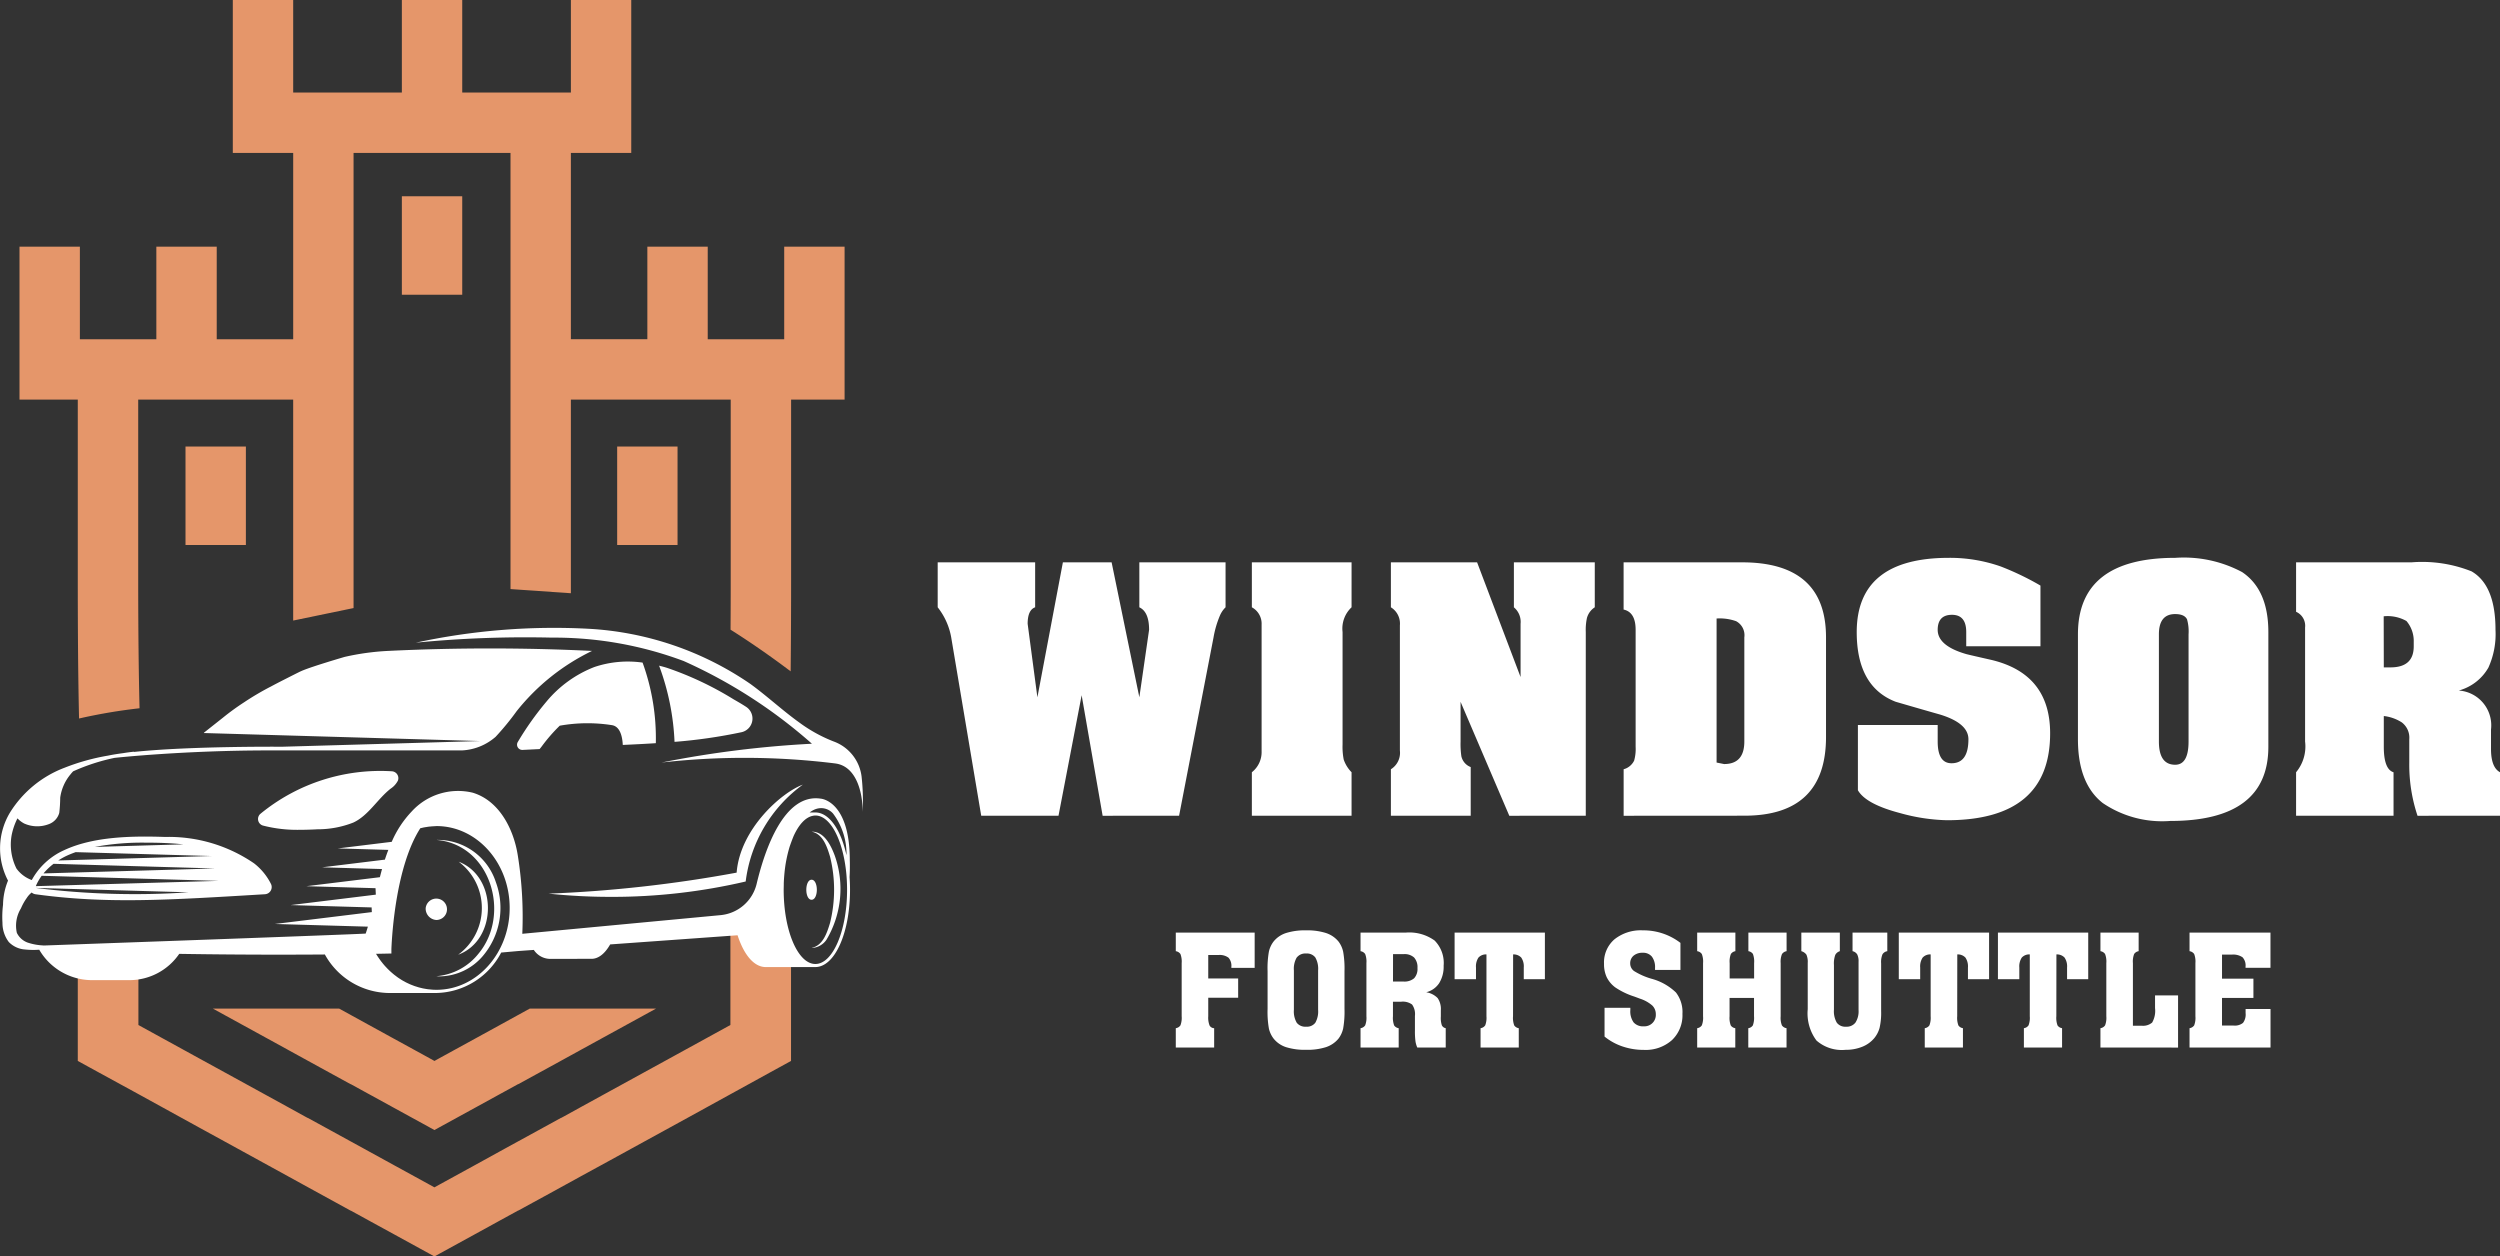
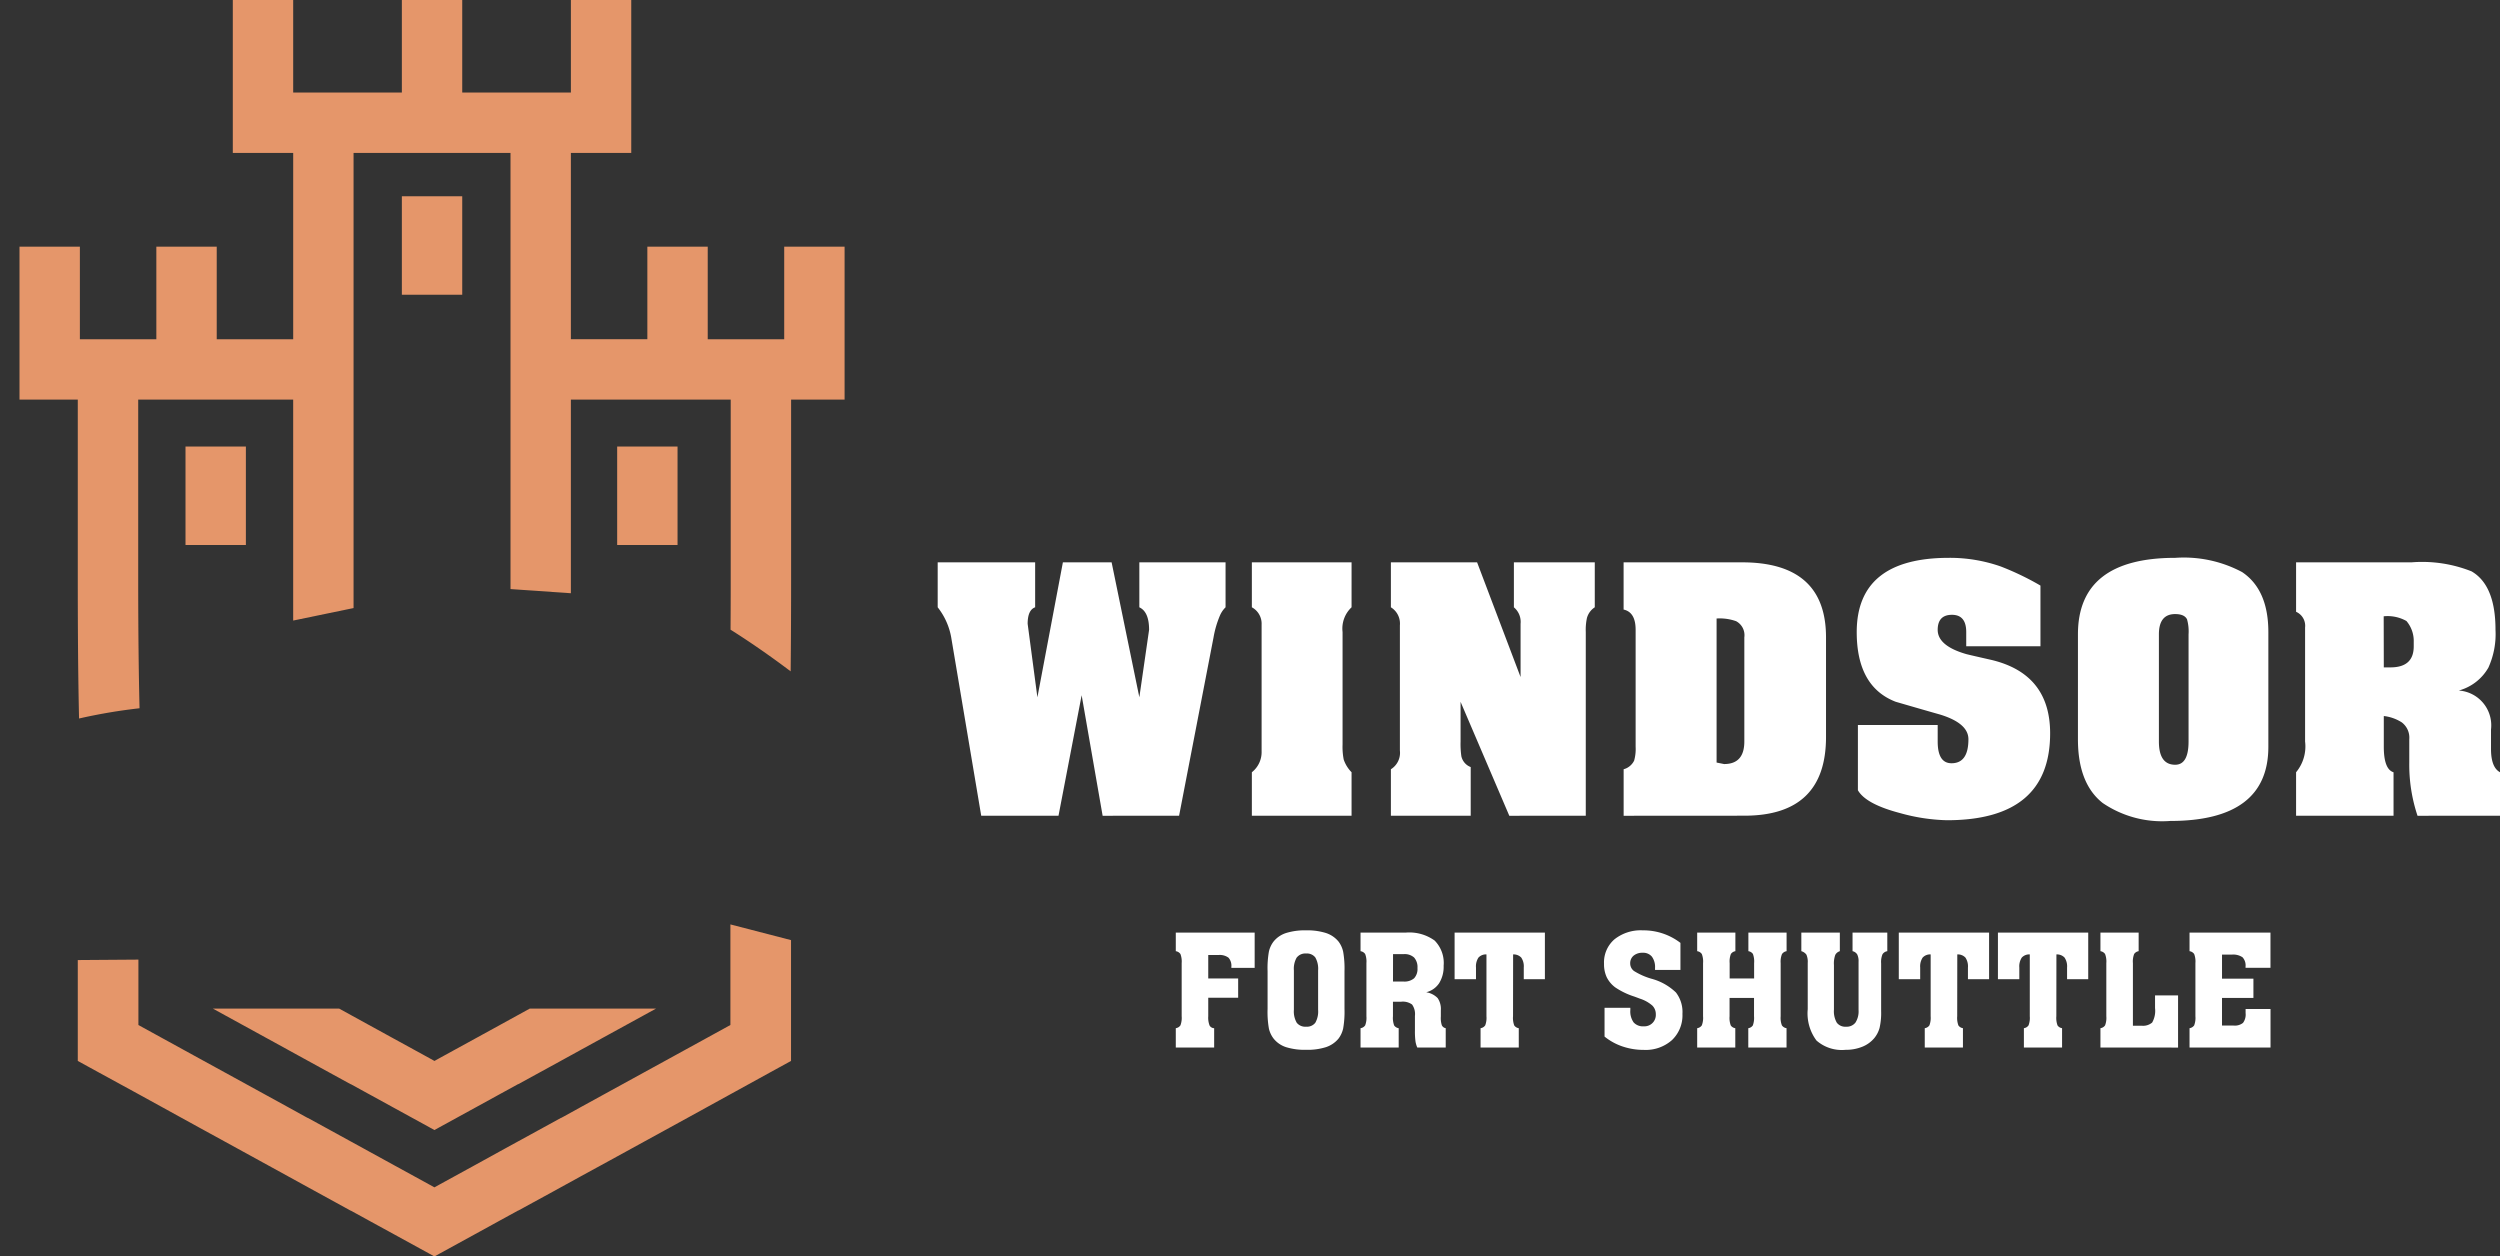
<svg xmlns="http://www.w3.org/2000/svg" width="187" height="93.984" viewBox="0 0 187 93.984">
  <rect x="0" y="0" width="187" height="93.984" fill="#333333" stroke="none" />
  <g id="Logo" transform="translate(-1087.073 393)">
    <path id="Union_125" data-name="Union 125" d="M30.635,93.762l-2.627-1.44L26.322,91.4l-.221-.122-1.33-.729v.009L22.5,89.312l-2.344-1.287-.1-.056-2.091-1.147-2.624-1.44-1.911-1.047L11.9,83.493l-1.272-.7-1.729-.951v0L5.911,80.209l-1.552-.851V71.812l4.535-.033v4.892l1.729.95,2.431,1.334.374.206,1.911,1.047,2.624,1.44,2.088,1.146h0l1.268.7.24.131v-.01l1.733.95L25.726,85.9l.374.206,1.908,1.047,2.627,1.44.4.221.4-.221,2.627-1.44L35.973,86.1l.374-.206,2.431-1.331,1.732-.95v.01l.241-.131,1.268-.7h0l2.088-1.146,2.624-1.44,1.91-1.047.374-.206,2.431-1.334,1.729-.95V69.146l4.535,1.175v9.037l-1.552.851L53.18,81.848v0l-1.729.951-1.272.7-1.533.841-1.91,1.047-2.624,1.44L42.02,87.969l-.1.056-2.344,1.287L37.3,90.555v-.009l-1.331.729-.221.122-1.686.926-2.627,1.44-.4.221Zm0-9.457-2.627-1.44-1.686-.926-.222-.121-1.331-.73v.01L22.5,79.855l-2.344-1.287-.1-.056-2.091-1.147-2.624-1.439-.878-.482h9.447l1.819,1,.374.206,1.908,1.047,2.627,1.44.4.222.4-.222,2.627-1.44,1.907-1.047.374-.206,1.819-1h9.447l-.879.482-2.624,1.439L42.02,78.511l-.1.056-2.344,1.287L37.3,81.1v-.01l-1.331.73-.221.121-1.686.926-2.627,1.44-.4.221ZM4.359,43.164h0V29.89H0V18.451H4.516v6.924h5.72V18.451h4.516v6.924h5.72V11.44H15.955V0h4.516V6.924H28.6V0h4.516V6.924h8.128V0h4.515V11.44H41.243V25.374h5.72V18.451h4.516v6.924H57.2V18.451h4.516V29.89h-4V43.164h0c0,2.5-.01,4.849-.034,7.053C56.11,49.032,54.614,48,53.186,47.1q.01-1.477.012-3.038h0V29.89H41.243V44.374l-4.516-.311V11.44H24.987V45.483l-4.516.935V29.89H8.879V44.062h0c.005,3.245.034,6.207.1,8.916a40.748,40.748,0,0,0-4.525.766C4.382,50.559,4.359,47.05,4.359,43.164Zm40.346-2.4V33.4h4.516v7.365Zm-32.288,0V33.4h4.516v7.365ZM28.6,22.047V14.682h4.516v7.365Z" transform="translate(1088.532 -393)" fill="#e5966a" />
-     <path id="Union_124" data-name="Union 124" d="M29.069,27.345a5.555,5.555,0,0,1-4.769-2.88c-1.022.008-2.177.013-3.44.013-2.206,0-4.74-.016-7.454-.06a4.511,4.511,0,0,1-3.667,1.965H6.806a4.576,4.576,0,0,1-3.871-2.275,6.022,6.022,0,0,1-1.062-.017,1.863,1.863,0,0,1-1.214-.559A2.343,2.343,0,0,1,.185,22.1,7.2,7.2,0,0,1,.227,20.75,4.928,4.928,0,0,1,.6,18.939a5.2,5.2,0,0,1,.152-5.1A8.247,8.247,0,0,1,4.817,10.5a16.309,16.309,0,0,1,3.276-.913h0c.325-.068.7-.128,1.114-.183L9.238,9.4q.366-.06.739-.1a.117.117,0,0,1,.062.012C14.267,8.868,21.1,8.925,21.1,8.925L35.92,8.5,15.255,7.9V7.874l1.429-1.13A18.308,18.308,0,0,1,18.26,5.6a20.758,20.758,0,0,1,1.959-1.157l.007,0c.461-.26,2.206-1.132,2.206-1.132l.152-.067c.772-.332,3.189-1.037,3.189-1.037a18.659,18.659,0,0,1,3.24-.449q7.632-.371,15.272,0a16.189,16.189,0,0,0-5.641,4.508,19.821,19.821,0,0,1-1.573,1.918A4.136,4.136,0,0,1,34.566,9.2H20.138c-6.329,0-11.316.531-11.571.558a14.849,14.849,0,0,0-3.1,1.009c-.058.065-.119.127-.173.2a3.438,3.438,0,0,0-.79,1.769,10.858,10.858,0,0,1-.07,1.133,1.252,1.252,0,0,1-.785.847,2.393,2.393,0,0,1-1.844-.051,1.951,1.951,0,0,1-.5-.383,4.886,4.886,0,0,0-.433,1.255,3.994,3.994,0,0,0,.36,2.5,2.438,2.438,0,0,0,1.145.859,5.164,5.164,0,0,1,2.427-2.237c2.218-1.033,5.123-1.067,7.538-.986a11.282,11.282,0,0,1,6.662,1.974,4.5,4.5,0,0,1,1.27,1.551.537.537,0,0,1-.459.76c-7.2.432-11.8.739-17.168,0a.526.526,0,0,1-.277-.129A1.7,1.7,0,0,0,2,20.239a4.026,4.026,0,0,0-.432.774,2.476,2.476,0,0,0-.309,1.83,1.438,1.438,0,0,0,.851.745,4.245,4.245,0,0,0,1.143.2v.006c4.6-.164,22.731-.812,24.1-.893.059-.169.112-.344.165-.519l-6.954-.2,7.249-.888c-.01-.217-.006-.133-.016-.35l-6.057-.175,6.372-.781c-.014-.3-.009-.184-.022-.483l-5.174-.149,5.5-.673c.048-.193.1-.385.149-.572l.011-.038-4.481-.129,4.694-.575c.083-.254.169-.5.259-.729l-3.777-.109,4.03-.494A7.693,7.693,0,0,1,30.8,13.762a4.688,4.688,0,0,1,4.558-1.4c2.049.617,3.087,2.833,3.374,4.7a29.155,29.155,0,0,1,.336,5.855L53.911,21.52A3.07,3.07,0,0,0,56.6,19.168c.609-2.552,2.045-6.771,4.788-6.36.08.006,2.177.209,2.177,4.616h0c.012.381.007.8-.017,1.25.022.308.034.624.034.948,0,3.243-1.143,5.784-2.6,5.784H57.278c-.852,0-1.617-.867-2.108-2.379l-9.529.685c-.4.7-.882,1.078-1.4,1.078H41.062a1.48,1.48,0,0,1-1.132-.667l-1.169.084-1.272.113a5.6,5.6,0,0,1-4.848,3.025Zm3.263-12.466c-.035,0-.071.007-.107.01-.068.006-.135.011-.2.02l-.128.021c-.06.009-.12.018-.179.029s-.093.02-.139.031l-.14.032c-1.81,2.818-2.116,7.894-2.162,9.033v.032c0,.017,0,.033,0,.049s0,.051,0,.07v0c0,.045,0,.072,0,.076l0,.111-.11,0s-.368.009-1.04.021l.051.083q.047.074.094.146c.037.055.074.109.112.163s.067.093.1.139.08.1.121.154.072.088.108.131.084.1.127.143.076.083.115.123.088.089.133.132.081.078.122.115.092.082.139.122l.128.107c.048.038.1.074.145.11s.089.067.134.1.1.068.151.1.092.061.138.089.1.06.157.089.095.054.143.079.108.053.163.079.1.047.146.068.112.046.169.068.1.04.148.058.117.039.177.057.1.033.148.047.123.032.185.047.1.025.146.035c.066.014.132.024.2.036.046.008.092.017.138.023.075.01.151.017.226.024.039,0,.077.009.116.012.115.008.231.012.347.012,3.016,0,5.469-2.747,5.469-6.123s-2.453-6.123-5.469-6.123C32.538,14.868,32.435,14.872,32.332,14.879ZM60.764,14.1h0c-.518.118-1.007.64-1.4,1.5l-.056.14c-.085.214-.162.431-.239.649a10.068,10.068,0,0,0-.387,1.947v0c-.027.266-.046.537-.056.811,0,.028,0,.056,0,.084,0,.13-.007.261-.007.391,0,3.062,1.064,5.553,2.371,5.553s2.371-2.491,2.371-5.553-1.064-5.553-2.371-5.553A1.009,1.009,0,0,0,60.764,14.1ZM14.1,19.814l-11.45-.33A59.457,59.457,0,0,0,14.1,19.814ZM2.679,19.353l13.675-.394L3.12,18.577A3.688,3.688,0,0,0,2.679,19.353Zm.575-.953,12.834-.37L4.007,17.682A4.641,4.641,0,0,0,3.254,18.4ZM5,17.074a5.338,5.338,0,0,0-.642.358L15.821,17.1,5.66,16.809C5.436,16.889,5.216,16.976,5,17.074Zm55.861-3.421a2.162,2.162,0,0,0-.3.187h.42c1.038,0,1.916,1.286,2.336,3.2a5.01,5.01,0,0,0-1.008-3.122,1.188,1.188,0,0,0-.886-.4A1.249,1.249,0,0,0,60.865,13.653ZM7.087,16.418l6.627-.191c-.44-.047-.9-.079-1.382-.1s-.975-.028-1.474-.028A19.484,19.484,0,0,0,7.087,16.418Zm25.554,9.67a4.487,4.487,0,0,0,3.173-1.713c2.416-2.948.877-8.146-3.173-8.48a4.57,4.57,0,0,1,4.45,3.163,5.565,5.565,0,0,1-1,5.55A4.3,4.3,0,0,1,32.932,26.1C32.835,26.1,32.737,26.1,32.64,26.088Zm1.67-8.562c2.931,1.127,2.91,5.87-.041,6.956A4.328,4.328,0,0,0,34.31,17.526Zm26.4,6.443c.858-.175,1.157-1.146,1.381-1.885a10.293,10.293,0,0,0,0-4.921c-.223-.739-.523-1.71-1.382-1.885.936-.02,1.442,1.024,1.725,1.777a7.445,7.445,0,0,1-.611,6.3,1.409,1.409,0,0,1-1.033.618Q60.747,23.972,60.706,23.969ZM31.841,20.991a.8.8,0,1,1,.8.893A.851.851,0,0,1,31.841,20.991Zm28.471-1.368c0-.373.135-.75.394-.75s.394.377.394.75-.135.749-.394.749S60.312,20,60.312,19.624Zm-19.269.29A98.193,98.193,0,0,0,55.1,18.342c.262-3.3,3.4-6.022,4.95-6.579a10.559,10.559,0,0,0-4.273,7.242,43.862,43.862,0,0,1-10.072,1.15A44.767,44.767,0,0,1,41.044,19.914ZM19.664,14.82a.511.511,0,0,1-.171-.889,14.137,14.137,0,0,1,9.816-3.17.516.516,0,0,1,.454.7,1.593,1.593,0,0,1-.543.6c-.984.77-1.661,2.017-2.8,2.539a7.275,7.275,0,0,1-2.671.5c-.428.023-.87.039-1.316.039A10.249,10.249,0,0,1,19.664,14.82Zm42.822-4.644a55.158,55.158,0,0,0-13-.07A77.638,77.638,0,0,1,60.732,8.7a37.667,37.667,0,0,0-9.59-6.185A27.639,27.639,0,0,0,41.266.763a84.172,84.172,0,0,0-10.16.378A48.838,48.838,0,0,1,44,.1,23.647,23.647,0,0,1,56.128,4.227c1.259.914,2.4,1.984,3.665,2.89a11.12,11.12,0,0,0,2.554,1.41,3.208,3.208,0,0,1,2.1,2.633,16.737,16.737,0,0,1,.081,2.637C64.53,12.254,64.015,10.377,62.486,10.177ZM38.732,8.568a22.529,22.529,0,0,1,2.147-3.024,8.8,8.8,0,0,1,3.572-2.579,7.845,7.845,0,0,1,3.614-.334,16.586,16.586,0,0,1,.991,6.028c-.772.05-1.544.089-2.317.124l-.155.007c-.03-.639-.207-1.377-.8-1.478a11.8,11.8,0,0,0-3.915.039A12.307,12.307,0,0,0,40.522,8.9l-.157.2-1.282.063h-.019A.392.392,0,0,1,38.732,8.568ZM49.3,2.861c.2.049.391.1.584.16a24.476,24.476,0,0,1,4.985,2.355c.315.18.633.364.939.564a1.045,1.045,0,0,1-.353,1.9,38.492,38.492,0,0,1-5,.72A18.493,18.493,0,0,0,49.3,2.861Z" transform="translate(1087.073 -346.069)" fill="#fff" />
    <path id="Union_122" data-name="Union 122" d="M87.141,18.337q-1.851-1.458-1.85-4.766V5.72Q85.291,0,92.58,0a9.259,9.259,0,0,1,4.991,1.066q1.962,1.318,1.963,4.486v8.579q0,5.551-7.346,5.551A7.9,7.9,0,0,1,87.141,18.337ZM91.347,5.72v8.019q0,1.739,1.218,1.738,1,0,1-1.738V5.72A3.333,3.333,0,0,0,93.451,4.6q-.194-.392-.886-.393Q91.347,4.206,91.347,5.72ZM71.991,19.094q-2.567-.673-3.159-1.71V12.505H74.8v1.234q0,1.626,1.035,1.626,1.264,0,1.264-1.795,0-1.2-2.13-1.85-1.094-.308-3.309-.953-2.916-1.121-2.916-5.215Q68.748,0,75.646,0a11.523,11.523,0,0,1,3.869.645,20.744,20.744,0,0,1,2.972,1.43V6.617H76.935V5.552q0-1.289-1.065-1.29T74.8,5.384q0,1.205,2.159,1.822.336.084,1.822.421,4.43,1.037,4.43,5.5,0,6.5-7.727,6.5A14.1,14.1,0,0,1,71.991,19.094Zm-29.234.2-3.645-8.523v2.972a6.514,6.514,0,0,0,.058,1.094,1.119,1.119,0,0,0,.7.813V19.29H33.9V15.814a1.447,1.447,0,0,0,.673-1.4V5.047A1.431,1.431,0,0,0,33.9,3.7V.337h6.448L43.6,8.917V4.935a1.42,1.42,0,0,0-.5-1.234V.337H49.15V3.7a1.377,1.377,0,0,0-.589.813,4.211,4.211,0,0,0-.084,1.037V19.29Zm-30.419,0-1.57-9.016L9.037,19.29H3.256L1.01,5.944A5.042,5.042,0,0,0,0,3.7V.337H7.29V3.7q-.561.2-.561,1.234l.729,5.5L9.365.337h3.645L15.084,10.43l.729-5.046q0-1.346-.729-1.683V.337h6.449V3.7a1.909,1.909,0,0,0-.421.617,7.428,7.428,0,0,0-.477,1.626L18.057,19.29Zm98.354,0a12.033,12.033,0,0,1-.617-3.982V13.57a1.433,1.433,0,0,0-.56-1.261,3.146,3.146,0,0,0-1.346-.476v2.3q0,1.682.729,1.907V19.29h-7.29V16.038a3.013,3.013,0,0,0,.673-2.3V5.215a1.141,1.141,0,0,0-.673-1.178V.337h8.636a10,10,0,0,1,4.486.673q1.794,1.037,1.794,4.374a6.059,6.059,0,0,1-.533,2.832,3.651,3.651,0,0,1-2.215,1.71,2.608,2.608,0,0,1,2.412,2.916V14.3q0,1.374.673,1.738V19.29Zm-2.523-11.1h.5q1.738,0,1.739-1.57V6.28a2.3,2.3,0,0,0-.547-1.556,2.875,2.875,0,0,0-1.7-.351Zm-56.86,11.1V15.814a1.224,1.224,0,0,0,.785-.645,3.214,3.214,0,0,0,.112-1.037V5.383q0-1.317-.9-1.514V.337h8.86q6.28,0,6.281,5.608V13.4q0,5.888-6.112,5.888Zm6.953-3.981.561.112q1.513,0,1.514-1.682V5.944a1.184,1.184,0,0,0-.617-1.206,3.673,3.673,0,0,0-1.458-.2ZM23.5,19.29V16.038a1.916,1.916,0,0,0,.729-1.57V4.991A1.391,1.391,0,0,0,23.5,3.7V.337h7.458V3.7a2.184,2.184,0,0,0-.673,1.851v8.411a4.95,4.95,0,0,0,.084,1.122,2.48,2.48,0,0,0,.589.953V19.29Z" transform="translate(1157.212 -351.274)" fill="#fff" />
    <path id="Union_123" data-name="Union 123" d="M47.924,8.242A3.388,3.388,0,0,1,47.269,5.9V2.428a1.31,1.31,0,0,0-.1-.613.706.706,0,0,0-.378-.257V.169h2.88V1.559a.576.576,0,0,0-.341.277,1.922,1.922,0,0,0-.1.762V5.93a1.712,1.712,0,0,0,.214.977.789.789,0,0,0,.689.3.826.826,0,0,0,.706-.308,1.551,1.551,0,0,0,.232-.935V2.355a1.147,1.147,0,0,0-.1-.554.549.549,0,0,0-.35-.243V.169h2.6V1.559a.515.515,0,0,0-.361.234,1.54,1.54,0,0,0-.1.68V6.037A4.992,4.992,0,0,1,52.642,7.3a2.07,2.07,0,0,1-.409.779,2.273,2.273,0,0,1-.9.635,3.276,3.276,0,0,1-1.237.223A2.87,2.87,0,0,1,47.924,8.242Zm-14.506.444a4.325,4.325,0,0,1-1.347-.74V5.795H34v.169a1.418,1.418,0,0,0,.246.921.935.935,0,0,0,.76.294.853.853,0,0,0,.9-.9.9.9,0,0,0-.263-.655,2.635,2.635,0,0,0-.923-.514c-.1-.038-.239-.091-.424-.158a5.543,5.543,0,0,1-1.429-.689,2.132,2.132,0,0,1-.635-.759,2.328,2.328,0,0,1-.2-1.008A2.278,2.278,0,0,1,32.815.669,3.153,3.153,0,0,1,34.935,0a4.533,4.533,0,0,1,2.813.938V2.96h-1.9V2.807a1.3,1.3,0,0,0-.237-.842.842.842,0,0,0-.689-.288,1.008,1.008,0,0,0-.678.217.725.725,0,0,0-.254.579.7.7,0,0,0,.285.568,5.142,5.142,0,0,0,1.307.579,4.2,4.2,0,0,1,1.83,1.028,2.394,2.394,0,0,1,.486,1.6,2.559,2.559,0,0,1-.782,1.96,2.956,2.956,0,0,1-2.109.734A4.922,4.922,0,0,1,33.418,8.686Zm-25.17.051A1.966,1.966,0,0,1,7.319,8.1a1.931,1.931,0,0,1-.353-.748,7.158,7.158,0,0,1-.1-1.483V3.061a7.154,7.154,0,0,1,.1-1.479A1.928,1.928,0,0,1,7.319.83,1.977,1.977,0,0,1,8.248.2a4.69,4.69,0,0,1,1.5-.2,4.642,4.642,0,0,1,1.486.2,2.027,2.027,0,0,1,.932.63,1.932,1.932,0,0,1,.353.766,7.205,7.205,0,0,1,.1,1.465V5.873a7.207,7.207,0,0,1-.1,1.468,1.934,1.934,0,0,1-.353.763,2.046,2.046,0,0,1-.932.632,4.574,4.574,0,0,1-1.486.2A4.69,4.69,0,0,1,8.248,8.737Zm.8-6.709a1.672,1.672,0,0,0-.214.965V5.941a1.687,1.687,0,0,0,.214.971.809.809,0,0,0,.7.294.791.791,0,0,0,.686-.291,1.7,1.7,0,0,0,.212-.974V2.993a1.687,1.687,0,0,0-.212-.969.791.791,0,0,0-.686-.291A.808.808,0,0,0,9.053,2.028ZM75.828,8.765V7.319a.507.507,0,0,0,.347-.212,1.564,1.564,0,0,0,.093-.68V2.451a1.565,1.565,0,0,0-.093-.68.507.507,0,0,0-.347-.212V.169h6.054V2.8H80.018v-.09a.889.889,0,0,0-.226-.695,1.234,1.234,0,0,0-.8-.2h-.734v1.8h2.349V5.054H78.257V7.122h.87a.977.977,0,0,0,.7-.2,1.039,1.039,0,0,0,.195-.731V5.885h1.864v2.88Zm-6.664,0V7.319a.507.507,0,0,0,.347-.212,1.564,1.564,0,0,0,.093-.68V2.451a1.565,1.565,0,0,0-.093-.68.508.508,0,0,0-.347-.212V.169h2.858V1.559a.5.5,0,0,0-.336.209,1.559,1.559,0,0,0-.093.683V7.133h.649a1.044,1.044,0,0,0,.791-.237,1.77,1.77,0,0,0,.215-1.079V4.868H74.97v3.9Zm-5.726,0V7.319a.509.509,0,0,0,.348-.212,1.564,1.564,0,0,0,.093-.68V1.8a.757.757,0,0,0-.6.24,1.194,1.194,0,0,0-.183.743v.87h-1.6V.169h6.754V3.654H66.668v-.87a1.176,1.176,0,0,0-.187-.745.777.777,0,0,0-.61-.238l-.006,4.625a1.61,1.61,0,0,0,.09.686.5.5,0,0,0,.339.206V8.765Zm-7.415,0V7.319a.509.509,0,0,0,.348-.212,1.566,1.566,0,0,0,.093-.68V1.8a.756.756,0,0,0-.6.24,1.194,1.194,0,0,0-.183.743v.87h-1.6V.169h6.754V3.654H59.253v-.87a1.176,1.176,0,0,0-.187-.745.776.776,0,0,0-.61-.238l-.006,4.625a1.61,1.61,0,0,0,.09.686.5.5,0,0,0,.339.206V8.765Zm-13.2,0V7.319a.5.5,0,0,0,.339-.206,1.612,1.612,0,0,0,.09-.686V5.054h-1.83V6.427a1.613,1.613,0,0,0,.09.686.5.5,0,0,0,.339.206V8.765H39V7.319a.506.506,0,0,0,.347-.212,1.558,1.558,0,0,0,.093-.68V2.451a1.556,1.556,0,0,0-.093-.68A.507.507,0,0,0,39,1.559V.169h2.858V1.559a.5.5,0,0,0-.336.209,1.555,1.555,0,0,0-.093.683V3.6h1.83V2.451a1.61,1.61,0,0,0-.09-.686.5.5,0,0,0-.339-.206V.169h2.858V1.559a.512.512,0,0,0-.344.215,1.519,1.519,0,0,0-.1.678V6.427a1.563,1.563,0,0,0,.093.68.506.506,0,0,0,.347.212V8.765Zm-20.026,0V7.319a.509.509,0,0,0,.348-.212,1.564,1.564,0,0,0,.093-.68V1.8a.757.757,0,0,0-.6.24,1.194,1.194,0,0,0-.183.743v.87h-1.6V.169h6.754V3.654H26.029v-.87a1.176,1.176,0,0,0-.187-.745.776.776,0,0,0-.61-.238l-.006,4.625a1.61,1.61,0,0,0,.09.686.5.5,0,0,0,.339.206V8.765Zm-4.733,0a1.813,1.813,0,0,1-.133-.449,5.461,5.461,0,0,1-.043-.811V6.4a1.231,1.231,0,0,0-.212-.85,1.169,1.169,0,0,0-.816-.212h-.616V6.427a1.61,1.61,0,0,0,.09.686.5.5,0,0,0,.339.206V8.765H13.819V7.319a.506.506,0,0,0,.347-.212,1.557,1.557,0,0,0,.093-.68V2.451a1.559,1.559,0,0,0-.093-.68.505.505,0,0,0-.347-.212V.169H17.2a3.231,3.231,0,0,1,2.16.593,2.388,2.388,0,0,1,.675,1.886,2.339,2.339,0,0,1-.333,1.3,1.63,1.63,0,0,1-.971.683,1.519,1.519,0,0,1,.855.435,1.436,1.436,0,0,1,.24.915v.463A1.738,1.738,0,0,0,19.9,7.1a.393.393,0,0,0,.291.218V8.765ZM16.247,3.829h.779a1.117,1.117,0,0,0,.8-.243,1.026,1.026,0,0,0,.252-.768,1.077,1.077,0,0,0-.252-.785,1.051,1.051,0,0,0-.776-.254h-.8ZM0,8.765V7.319a.508.508,0,0,0,.347-.212,1.564,1.564,0,0,0,.093-.68V2.451a1.565,1.565,0,0,0-.093-.68A.509.509,0,0,0,0,1.559V.169H5.9V2.807H4.157V2.728a.9.9,0,0,0-.215-.683,1.1,1.1,0,0,0-.745-.2H2.428V3.6H4.665V5.043H2.428V6.427a1.615,1.615,0,0,0,.1.692.405.405,0,0,0,.342.2V8.765Z" transform="translate(1175.022 -323.41)" fill="#fff" />
  </g>
</svg>